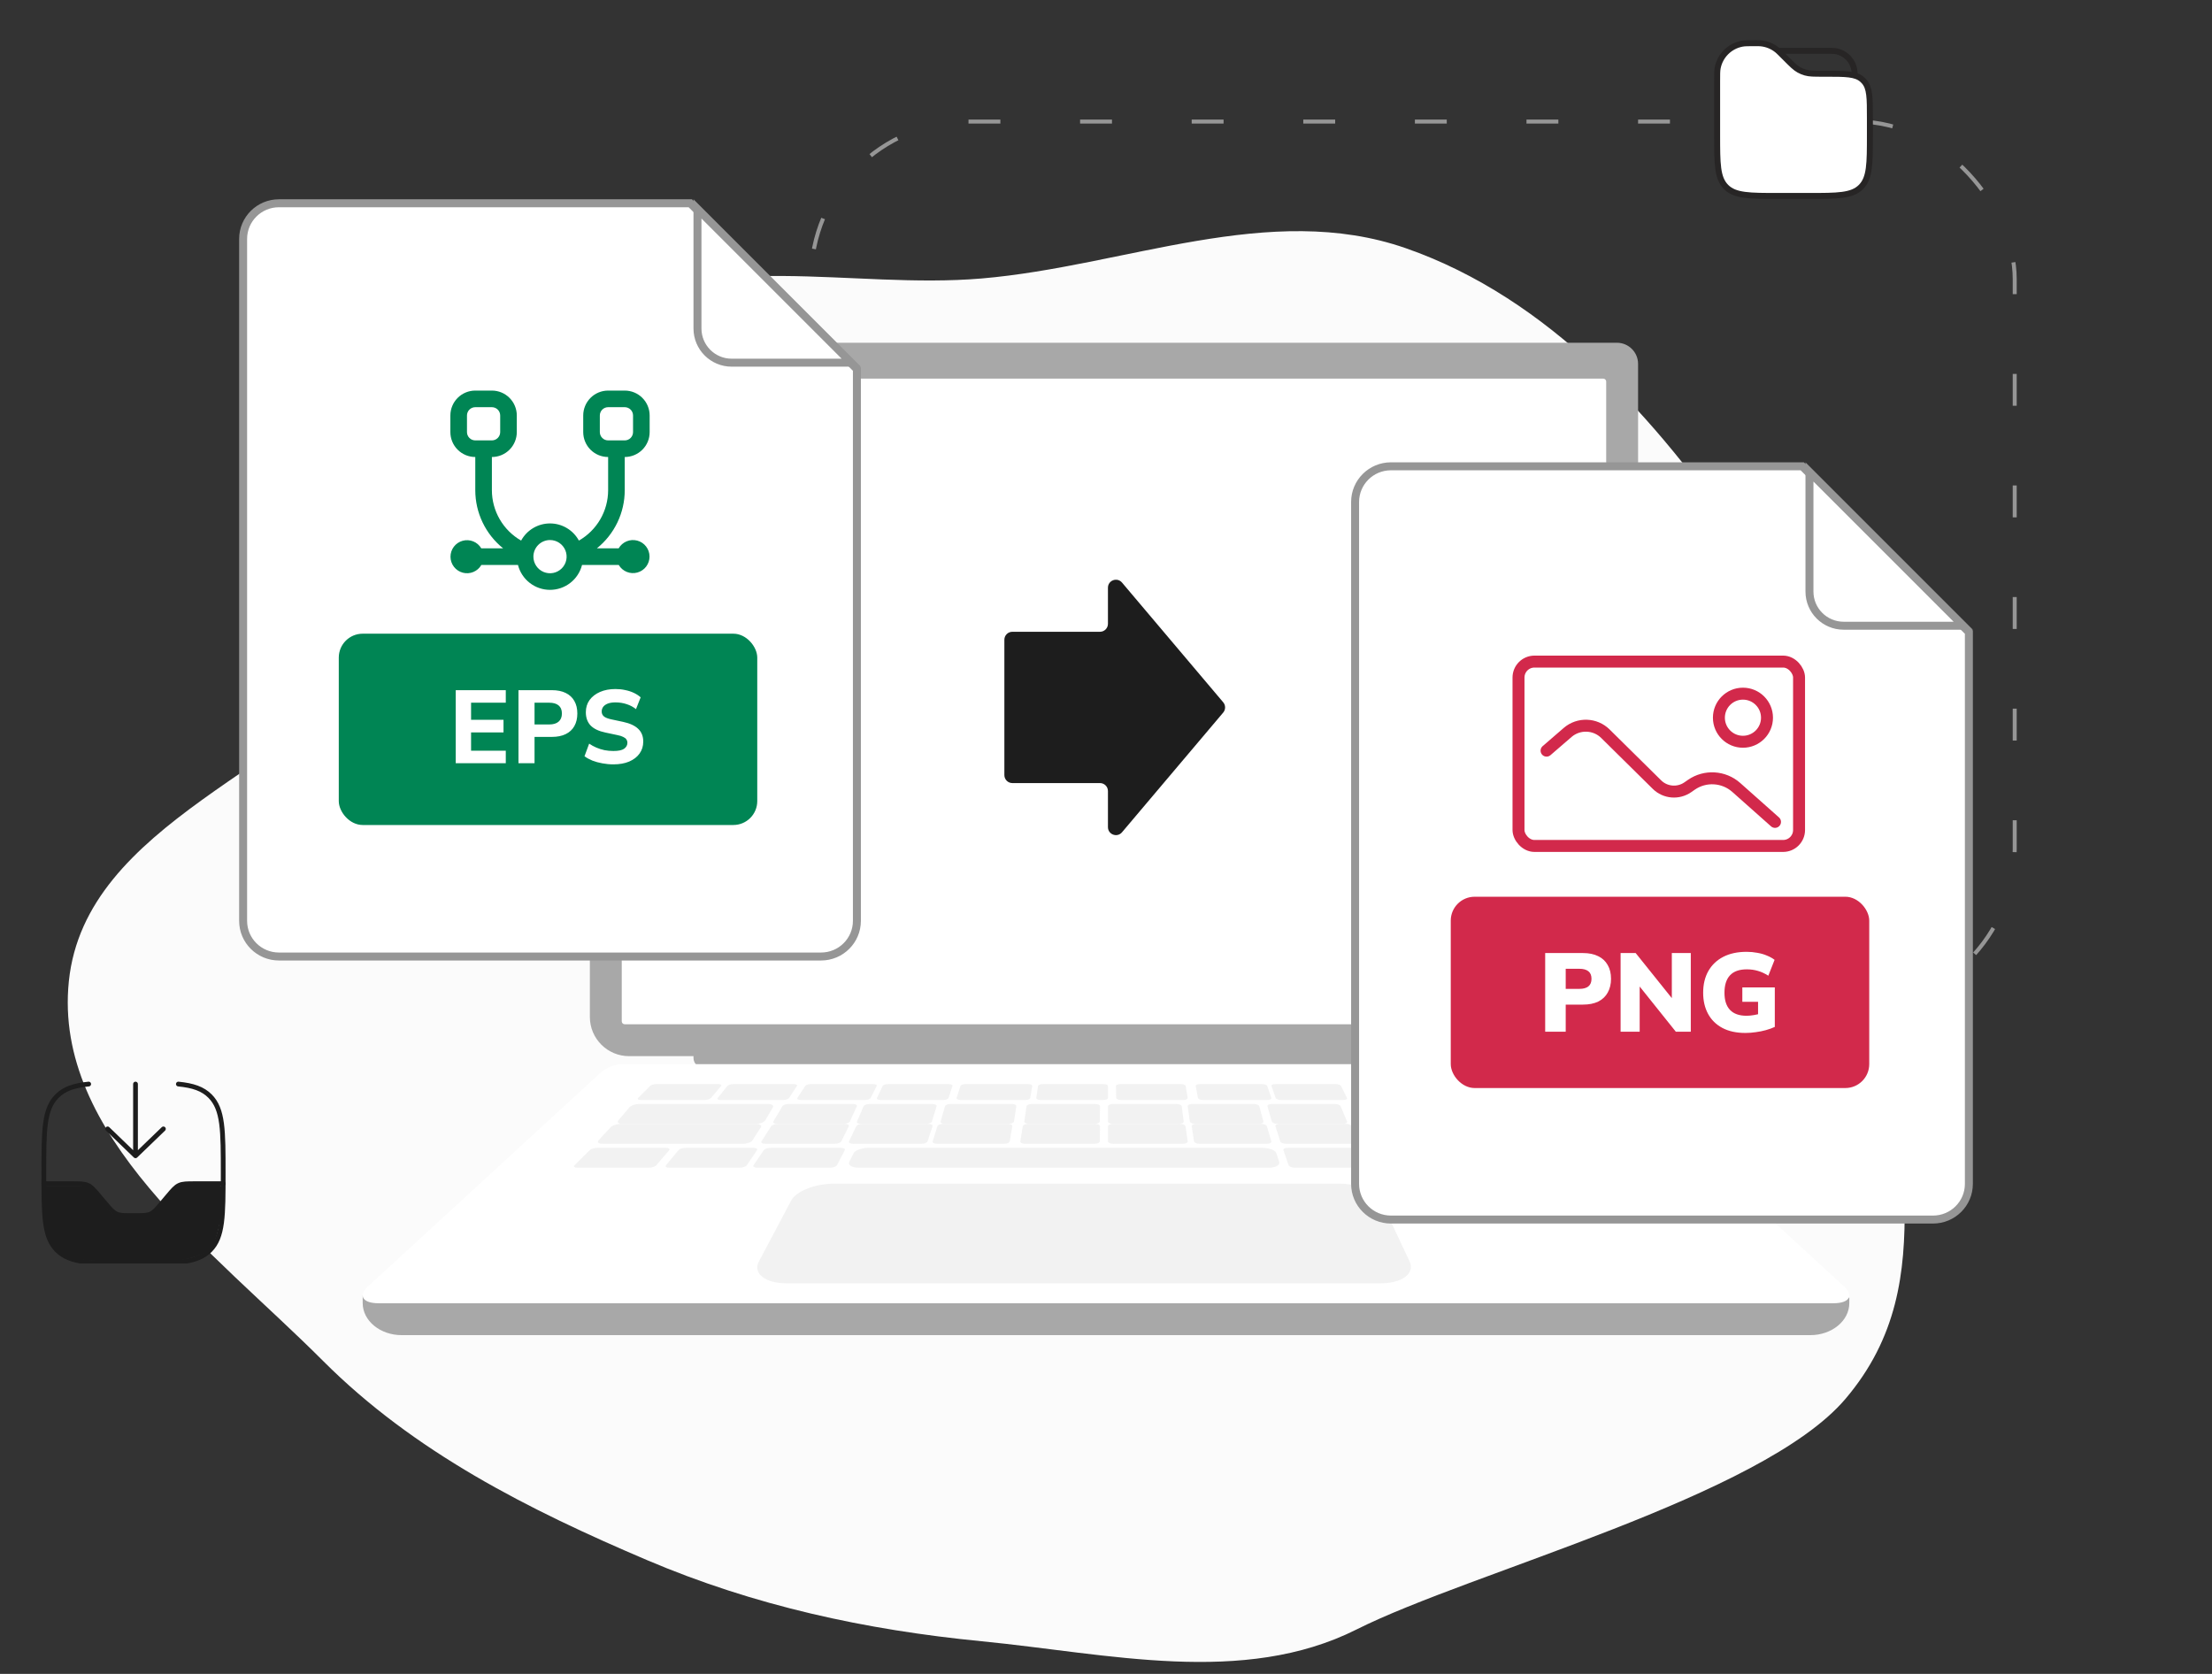
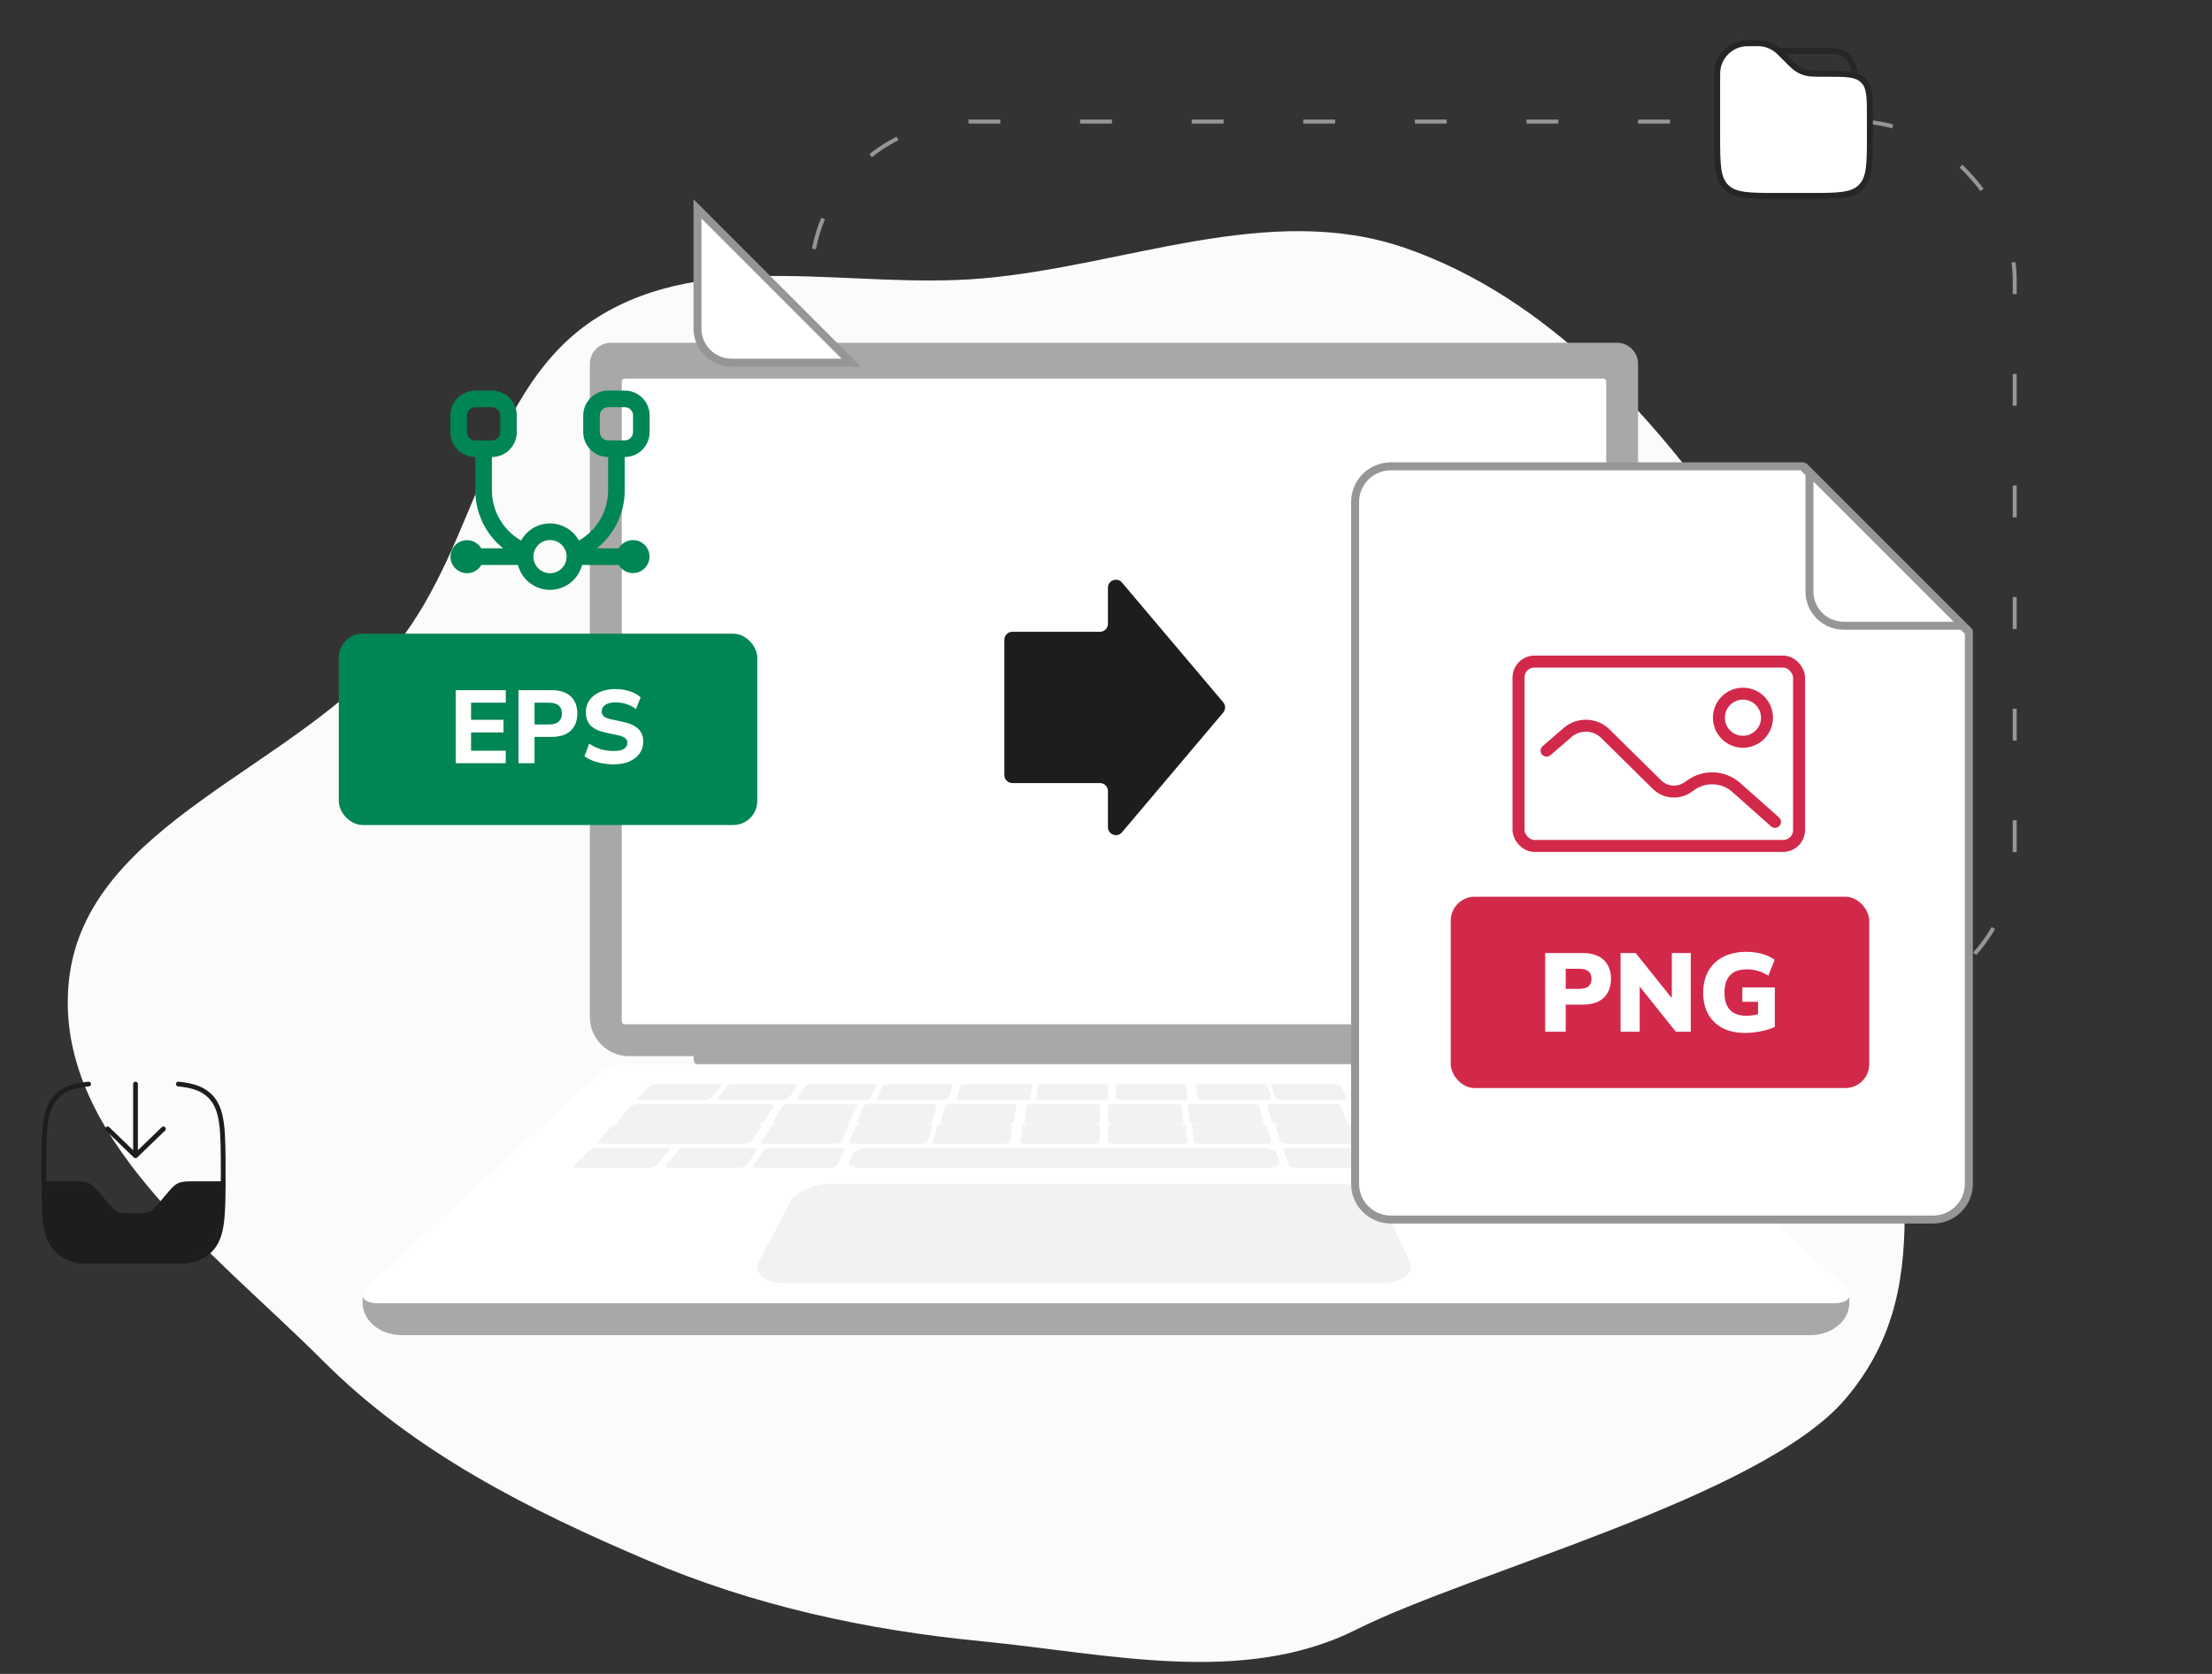
<svg xmlns="http://www.w3.org/2000/svg" width="555" height="420" viewBox="0 0 555 420" fill="none">
  <rect x="0" y="0" width="555" height="420" fill="#333333" stroke="none" />
  <rect x="203.5" y="30.5" width="302" height="222" rx="39.5" stroke="#969696" stroke-dasharray="8 20" />
  <path fill-rule="evenodd" clip-rule="evenodd" d="M246.321 69.87C282.352 66.791 318.543 50.375 352.688 62.267C388.638 74.787 415.508 104.911 437.01 136.282C459.559 169.179 486.091 207.01 478.755 246.193C471.361 285.684 489.053 320.403 463.002 351.025C442.114 375.578 369.208 394.364 340.383 408.842C311.874 423.161 278.082 414.916 246.321 411.812C217.147 408.961 189.287 402.918 162.323 391.44C132.545 378.764 103.902 364.343 81.046 341.456C53.568 313.94 13.282 284.843 17.276 246.193C21.386 206.412 74.693 192.942 99.624 161.639C119.966 136.098 122.273 96.911 149.969 79.585C177.797 62.176 213.6 72.665 246.321 69.87Z" fill="#FBFBFB" />
-   <path d="M280 91C280 91.553 279.553 92 279 92C278.447 92 278 91.553 278 91C278 90.447 278.447 90 279 90C279.553 90 280 90.447 280 91Z" fill="#E2E2E2" />
  <path d="M174 262H386V266.203C386 267.196 385.167 268 384.145 268H176.654C175.189 268 174 266.848 174 265.429V262Z" fill="#A8A8A8" />
  <path d="M153.305 86H405.695C408.624 86 411 88.374 411 91.3V255.168C411 260.595 406.592 265 401.16 265H157.84C152.408 265 148 260.595 148 255.168V91.3C148 88.374 150.376 86 153.305 86Z" fill="#A8A8A8" />
  <path d="M403 256.258V95.742C403 95.332 402.668 95 402.259 95L156.741 95C156.332 95 156 95.332 156 95.742V256.258C156 256.668 156.332 257 156.741 257H402.259C402.668 257 403 256.668 403 256.258Z" fill="white" />
  <path d="M277.988 156.52C277.988 157.625 277.092 158.52 275.988 158.52L254 158.52C252.895 158.52 252 159.416 252 160.52L252 194.48C252 195.584 252.895 196.48 254 196.48L275.988 196.48C277.092 196.48 277.988 197.375 277.988 198.48L277.988 207.536C277.988 209.4 280.312 210.251 281.515 208.828L306.908 178.791C307.539 178.046 307.539 176.954 306.908 176.209L281.515 146.172C280.312 144.749 277.988 145.6 277.988 147.464L277.988 156.52Z" fill="#1D1D1D" />
  <path d="M463.998 326.951V325.566L91 325V326.953C91 331.397 95.38 335 100.783 335H454.217C459.62 335 464 331.399 464 326.953L463.998 326.951Z" fill="#A8A8A8" />
  <path d="M459.993 327H95.004C90.992 327 89.811 325.096 92.304 322.805L150.542 269.283C152.141 267.813 154.225 267 156.387 267H398.613C400.775 267 402.859 267.815 404.458 269.283L462.696 322.805C465.19 325.096 464.008 327 459.996 327H459.993Z" fill="white" />
  <g opacity="0.3">
    <path d="M176.725 276H160.839C160.158 276 159.822 275.776 160.095 275.502L163.108 272.47C163.365 272.212 164.114 272 164.774 272H180.133C180.793 272 181.154 272.212 180.937 272.47L178.386 275.502C178.156 275.776 177.409 276 176.725 276Z" fill="#D4D4D4" />
    <path d="M196.423 276H180.876C180.209 276 179.844 275.776 180.064 275.502L182.511 272.47C182.72 272.212 183.418 272 184.064 272H199.095C199.741 272 200.13 272.212 199.96 272.47L197.966 275.502C197.786 275.776 197.092 276 196.423 276Z" fill="#D4D4D4" />
    <path d="M216.941 276H200.961C200.276 276 199.862 275.776 200.042 275.502L202.044 272.47C202.214 272.212 202.897 272 203.559 272H219.009C219.673 272 220.108 272.212 219.977 272.47L218.442 275.502C218.304 275.776 217.629 276 216.941 276Z" fill="#D4D4D4" />
    <path d="M257.153 276H241.104C240.415 276 239.923 275.776 240.01 275.502L240.986 272.47C241.07 272.212 241.683 272 242.349 272H257.865C258.533 272 259.042 272.212 258.997 272.47L258.49 275.502C258.443 275.776 257.842 276 257.153 276Z" fill="#D4D4D4" />
    <path d="M236.61 276H221.003C220.334 276 219.892 275.776 220.023 275.502L221.474 272.47C221.598 272.212 222.228 272 222.877 272H237.966C238.615 272 239.075 272.212 238.99 272.47L237.993 275.502C237.904 275.776 237.28 276 236.61 276Z" fill="#D4D4D4" />
    <path d="M296.861 276H281.281C280.613 276 280.06 275.776 280.056 275.502L280 272.47C279.996 272.212 280.522 272 281.167 272H296.23C296.878 272 297.443 272.212 297.486 272.47L297.997 275.502C298.043 275.776 297.534 276 296.865 276H296.861Z" fill="#D4D4D4" />
    <path d="M317.91 276H301.919C301.233 276 300.628 275.776 300.577 275.502L300.003 272.47C299.954 272.212 300.458 272 301.123 272H316.582C317.247 272 317.861 272.212 317.95 272.47L318.988 275.502C319.082 275.776 318.598 276 317.912 276H317.91Z" fill="#D4D4D4" />
    <path d="M337.008 276H321.459C320.792 276 320.166 275.776 320.071 275.502L319.012 272.47C318.921 272.212 319.375 272 320.021 272H335.055C335.701 272 336.333 272.212 336.463 272.47L337.975 275.502C338.111 275.776 337.678 276 337.008 276Z" fill="#D4D4D4" />
    <path d="M358.05 276H342.127C341.444 276 340.765 275.776 340.622 275.502L339.025 272.47C338.89 272.212 339.319 272 339.979 272H355.372C356.034 272 356.717 272.212 356.893 272.47L358.955 275.502C359.141 275.776 358.735 276 358.05 276Z" fill="#D4D4D4" />
    <path d="M394.823 276H362.115C361.159 276 360.157 275.685 359.891 275.3L358.061 272.661C357.809 272.296 358.36 272 359.285 272H390.906C391.83 272 392.881 272.296 393.243 272.661L395.867 275.3C396.249 275.683 395.779 276 394.823 276Z" fill="#D4D4D4" />
    <path d="M276.781 276H261.15C260.48 276 259.963 275.776 260.002 275.502L260.448 272.47C260.486 272.212 261.048 272 261.698 272H276.81C277.46 272 277.992 272.212 277.992 272.47L278 275.502C278 275.776 277.452 276 276.781 276Z" fill="#D4D4D4" />
    <path d="M383.587 282H400.139C400.851 282 401.189 281.718 400.893 281.376L397.624 277.587C397.345 277.263 396.557 277 395.871 277H379.891C379.205 277 378.835 277.263 379.072 277.587L381.84 281.376C382.09 281.718 382.877 282 383.589 282H383.587Z" fill="#D4D4D4" />
    <path d="M362.848 282H379.097C379.796 282 380.167 281.718 379.927 281.376L377.26 277.587C377.032 277.263 376.296 277 375.622 277H359.935C359.261 277 358.86 277.263 359.045 277.587L361.218 281.376C361.415 281.718 362.147 282 362.846 282H362.848Z" fill="#D4D4D4" />
    <path d="M342.283 282H359.005C359.724 282 360.148 281.718 359.952 281.376L357.769 277.587C357.584 277.263 356.865 277 356.171 277H340.027C339.334 277 338.884 277.263 339.026 277.587L340.704 281.376C340.855 281.718 341.568 282 342.285 282H342.283Z" fill="#D4D4D4" />
    <path d="M299.875 282H315.905C316.594 282 317.081 281.718 316.989 281.376L315.97 277.587C315.882 277.263 315.269 277 314.604 277H299.128C298.463 277 297.956 277.263 298.003 277.587L298.537 281.376C298.586 281.718 299.187 282 299.877 282H299.875Z" fill="#D4D4D4" />
    <path d="M320.567 282H336.956C337.66 282 338.116 281.718 337.974 281.376L336.383 277.587C336.247 277.263 335.58 277 334.9 277H319.078C318.398 277 317.919 277.263 318.011 277.587L319.105 281.376C319.203 281.718 319.862 282 320.565 282H320.567Z" fill="#D4D4D4" />
    <path d="M258.198 282H274.65C275.358 282 275.939 281.718 275.943 281.376L276 277.587C276.004 277.263 275.45 277 274.768 277H258.884C258.202 277 257.606 277.263 257.557 277.587L257.003 281.376C256.953 281.718 257.49 282 258.198 282Z" fill="#D4D4D4" />
    <path d="M237.083 282H253.062C253.749 282 254.352 281.718 254.407 281.376L254.996 277.587C255.047 277.263 254.546 277 253.883 277H238.457C237.795 277 237.179 277.263 237.087 277.587L236.013 281.376C235.915 281.718 236.398 282 237.083 282Z" fill="#D4D4D4" />
    <path d="M216.031 282H232.371C233.073 282 233.732 281.718 233.836 281.376L234.987 277.587C235.085 277.263 234.61 277 233.934 277H218.16C217.482 277 216.813 277.263 216.673 277.587L215.028 281.376C214.88 281.718 215.33 282 216.033 282H216.031Z" fill="#D4D4D4" />
    <path d="M194.987 282H211.654C212.371 282 213.083 281.718 213.241 281.376L214.972 277.587C215.119 277.263 214.674 277 213.983 277H197.892C197.201 277 196.48 277.263 196.288 277.587L194.051 281.376C193.849 281.718 194.268 282 194.984 282H194.987Z" fill="#D4D4D4" />
    <path d="M156.191 282H189.695C190.675 282 191.709 281.604 191.991 281.126L193.933 277.825C194.2 277.371 193.645 277 192.698 277H160.352C159.405 277 158.319 277.371 157.934 277.825L155.146 281.126C154.74 281.606 155.209 282 156.189 282H156.191Z" fill="#D4D4D4" />
    <path d="M279.289 282H295.791C296.501 282 297.042 281.718 296.997 281.376L296.501 277.587C296.458 277.263 295.865 277 295.18 277H279.249C278.564 277 278.004 277.263 278.004 277.587L278 281.376C278 281.718 278.579 282 279.289 282Z" fill="#D4D4D4" />
    <path d="M367.017 287H404.837C405.813 287 406.264 286.648 405.842 286.218L403.402 283.742C402.999 283.332 401.896 283 400.95 283H364.295C363.348 283 362.797 283.334 363.07 283.742L364.721 286.218C365.006 286.646 366.042 287 367.017 287Z" fill="#D4D4D4" />
    <path d="M344.515 287H361.974C362.723 287 363.159 286.719 362.946 286.375L360.572 282.586C360.369 282.264 359.615 282 358.891 282H342.062C341.34 282 340.874 282.262 341.03 282.586L342.852 286.375C343.017 286.719 343.767 287 344.517 287H344.515Z" fill="#D4D4D4" />
-     <path d="M387.912 287H405.12C405.859 287 406.2 286.719 405.88 286.375L402.34 282.586C402.039 282.264 401.209 282 400.498 282H383.912C383.2 282 382.825 282.262 383.08 282.586L386.076 286.375C386.348 286.719 387.175 287 387.914 287H387.912Z" fill="#D4D4D4" />
+     <path d="M387.912 287H405.12C405.859 287 406.2 286.719 405.88 286.375L402.34 282.586C402.039 282.264 401.209 282 400.498 282C383.2 282 382.825 282.262 383.08 282.586L386.076 286.375C386.348 286.719 387.175 287 387.914 287H387.912Z" fill="#D4D4D4" />
    <path d="M300.998 287H317.855C318.579 287 319.088 286.719 318.987 286.375L317.871 282.586C317.776 282.264 317.129 282 316.429 282H300.181C299.484 282 298.954 282.262 299.003 282.586L299.587 286.375C299.641 286.719 300.276 287 301 287H300.998Z" fill="#D4D4D4" />
    <path d="M322.743 287H339.915C340.652 287 341.127 286.719 340.97 286.375L339.234 282.586C339.087 282.264 338.385 282 337.673 282H321.121C320.411 282 319.91 282.262 320.013 282.586L321.207 286.375C321.314 286.719 322.008 287 322.745 287H322.743Z" fill="#D4D4D4" />
    <path d="M347.758 293H365.944C366.725 293 367.171 292.718 366.938 292.375L364.361 288.585C364.141 288.262 363.349 288 362.597 288H345.095C344.343 288 343.865 288.262 344.034 288.585L346.013 292.375C346.192 292.718 346.978 293 347.76 293H347.758Z" fill="#D4D4D4" />
    <path d="M393.258 293H411.103C411.87 293 412.211 292.718 411.864 292.375L408.036 288.585C407.71 288.262 406.843 288 406.105 288H388.931C388.193 288 387.814 288.262 388.09 288.585L391.331 292.375C391.623 292.718 392.493 293 393.258 293Z" fill="#D4D4D4" />
    <path d="M368.086 290H386.383C386.87 290 387.121 289.83 386.942 289.625L385.845 288.366C385.67 288.164 385.134 288 384.653 288H366.649C366.169 288 365.895 288.164 366.038 288.366L366.934 289.625C367.08 289.83 367.599 290 368.086 290Z" fill="#D4D4D4" />
    <path d="M370.214 293H389.359C389.87 293 390.129 292.83 389.936 292.625L388.761 291.365C388.574 291.164 388.01 291 387.508 291H368.676C368.173 291 367.888 291.164 368.041 291.365L368.999 292.625C369.156 292.83 369.701 293 370.212 293H370.214Z" fill="#D4D4D4" />
    <path d="M324.931 293H342.876C343.648 293 344.138 292.718 343.965 292.375L342.073 288.585C341.911 288.262 341.174 288 340.434 288H323.163C322.421 288 321.904 288.262 322.015 288.585L323.316 292.375C323.434 292.718 324.162 293 324.933 293H324.931Z" fill="#D4D4D4" />
    <path d="M257.254 287H274.576C275.32 287 275.932 286.719 275.938 286.375L276 282.586C276.004 282.264 275.423 282 274.705 282H258.009C257.292 282 256.663 282.262 256.612 282.586L256.004 286.375C255.949 286.719 256.512 287 257.256 287H257.254Z" fill="#D4D4D4" />
    <path d="M235.131 287H251.932C252.653 287 253.291 286.719 253.35 286.375L253.996 282.586C254.051 282.264 253.527 282 252.83 282H236.636C235.941 282 235.289 282.262 235.19 282.586L234.014 286.375C233.907 286.719 234.411 287 235.133 287H235.131Z" fill="#D4D4D4" />
    <path d="M215.569 293H318.233C319.991 293 321.221 292.352 320.967 291.568L320.25 289.355C320.008 288.607 318.427 288 316.732 288H217.922C216.227 288 214.544 288.607 214.173 289.355L213.077 291.568C212.689 292.352 213.808 293 215.567 293H215.569Z" fill="#D4D4D4" />
    <path d="M214.071 287H231.187C231.922 287 232.618 286.719 232.731 286.375L233.985 282.586C234.092 282.264 233.6 282 232.89 282H216.391C215.684 282 214.978 282.262 214.827 282.586L213.032 286.375C212.871 286.719 213.338 287 214.073 287H214.071Z" fill="#D4D4D4" />
    <path d="M192.011 287H209.416C210.163 287 210.915 286.719 211.086 286.375L212.968 282.586C213.128 282.264 212.67 282 211.948 282H195.172C194.452 282 193.694 282.262 193.487 282.586L191.057 286.375C190.838 286.719 191.268 287 192.016 287H192.011Z" fill="#D4D4D4" />
    <path d="M190.055 293H208.24C209.022 293 209.808 292.718 209.987 292.375L211.966 288.585C212.135 288.262 211.657 288 210.905 288H193.404C192.652 288 191.86 288.262 191.64 288.585L189.062 292.375C188.828 292.718 189.275 293 190.057 293H190.055Z" fill="#D4D4D4" />
    <path d="M167.951 293H185.582C186.34 293 187.15 292.718 187.381 292.375L189.943 288.585C190.16 288.262 189.742 288 189.013 288H172.045C171.316 288 170.502 288.262 170.236 288.585L167.094 292.375C166.809 292.718 167.195 293 167.953 293H167.951Z" fill="#D4D4D4" />
    <path d="M144.897 293H162.742C163.509 293 164.377 292.718 164.669 292.375L167.91 288.585C168.186 288.262 167.807 288 167.069 288H149.895C149.157 288 148.29 288.262 147.963 288.585L144.136 292.375C143.788 292.718 144.131 293 144.897 293Z" fill="#D4D4D4" />
    <path d="M151.225 287H186.369C187.396 287 188.491 286.605 188.802 286.124L190.924 282.824C191.216 282.369 190.642 282 189.652 282H155.774C154.784 282 153.631 282.369 153.212 282.824L150.166 286.124C149.722 286.605 150.199 287 151.227 287H151.225Z" fill="#D4D4D4" />
    <path d="M279.354 287H296.73C297.476 287 298.046 286.719 297.997 286.375L297.453 282.586C297.406 282.264 296.781 282 296.06 282H279.312C278.593 282 278.004 282.262 278.004 282.586L278 286.375C278 286.719 278.61 287 279.357 287H279.354Z" fill="#D4D4D4" />
  </g>
  <path opacity="0.3" d="M346.379 322H197.376C191.945 322 188.835 319.488 190.409 316.518L198.511 301.232C199.76 298.873 204.539 297 209.163 297H336.099C340.724 297 345.39 298.875 346.498 301.232L353.678 316.518C355.073 319.488 351.81 322 346.379 322Z" fill="#D4D4D4" />
  <path d="M461.499 26.166H451.916" stroke="#272525" stroke-width="1.5" stroke-linecap="round" />
  <path d="M446.166 12.75H458.624C459.514 12.75 459.96 12.75 460.333 12.799C462.913 13.139 464.944 15.169 465.283 17.75C465.333 18.123 465.333 18.568 465.333 19.458" stroke="#272525" stroke-width="1.5" />
  <path d="M430.834 20.321C430.834 18.63 430.834 17.784 430.967 17.079C431.552 13.978 433.978 11.552 437.079 10.967C437.784 10.834 438.629 10.834 440.321 10.834C441.062 10.834 441.433 10.834 441.789 10.867C443.324 11.011 444.781 11.614 445.968 12.598C446.243 12.827 446.505 13.089 447.029 13.613L448.084 14.667C449.648 16.231 450.429 17.013 451.366 17.534C451.88 17.82 452.425 18.046 452.991 18.207C454.022 18.501 455.127 18.501 457.338 18.501H458.055C463.1 18.501 465.623 18.501 467.262 19.976C467.413 20.111 467.557 20.255 467.693 20.405C469.167 22.045 469.167 24.568 469.167 29.613V33.834C469.167 41.062 469.167 44.676 466.922 46.922C464.676 49.167 461.062 49.167 453.834 49.167H446.167C438.939 49.167 435.325 49.167 433.079 46.922C430.834 44.676 430.834 41.062 430.834 33.834V20.321Z" fill="white" stroke="#272525" stroke-width="1.5" />
  <g clip-path="url(#clip0_7382_168680)">
    <path d="M22 297.566L11.164 297.565C9.954 311.946 15.698 316.028 20.232 316.028L31.315 317L42.902 316.514C45.085 316.352 50.055 315.542 52.474 313.599C54.892 311.655 55.832 303.071 56 299.022L55.497 297.566C49.854 296.011 46.011 297.028 44.5 298L37.36 304.852C35.177 305.014 30.408 305.241 28.796 304.852C27.184 304.464 25.023 299.996 22 297.566Z" fill="#1D1D1D" />
    <path d="M34 272L34 290M34 290L41 283.25M34 290L27 283.25" stroke="#1D1D1D" stroke-width="1.19" stroke-linecap="round" stroke-linejoin="round" />
    <path d="M11 297H18.111C20.147 297 21.166 297 22.061 297.418C22.956 297.836 23.619 298.622 24.944 300.193L26.306 301.807C27.631 303.378 28.294 304.164 29.189 304.582C30.084 305 31.103 305 33.139 305H33.861C35.897 305 36.916 305 37.811 304.582C38.706 304.164 39.368 303.378 40.694 301.807L42.056 300.193C43.382 298.622 44.044 297.836 44.939 297.418C45.834 297 46.853 297 48.889 297H56" stroke="#1D1D1D" stroke-width="1.19" stroke-linecap="round" />
    <path d="M44.75 272C48.407 272.362 50.868 273.18 52.705 275.029C56 278.345 56 283.682 56 294.356C56 305.031 56 310.368 52.705 313.684C49.41 317 44.107 317 33.5 317C22.893 317 17.59 317 14.295 313.684C11 310.368 11 305.031 11 294.356C11 283.682 11 278.345 14.295 275.029C16.132 273.18 18.593 272.362 22.25 272" stroke="#1D1D1D" stroke-width="1.19" stroke-linecap="round" />
  </g>
  <path d="M340 297.051V125.949C340 121.012 344.022 117 348.996 117H452.193L493.999 158.61V297.051C493.999 301.988 489.977 306 485.004 306H348.996C344.024 306 340 301.99 340 297.051Z" fill="white" stroke="#969696" stroke-width="2" />
  <rect x="381" y="166" width="70.391" height="46.257" rx="4" stroke="#D2294B" stroke-width="3" />
  <path d="M388.039 188.347L393.323 183.781C396.072 181.406 400.216 181.542 402.799 184.093L415.74 196.871C417.813 198.919 421.076 199.198 423.475 197.533L424.375 196.909C427.827 194.513 432.497 194.791 435.633 197.578L445.358 206.22" stroke="#D2294B" stroke-width="3" stroke-linecap="round" />
  <ellipse cx="437.313" cy="180.08" rx="6.034" ry="6.034" stroke="#D2294B" stroke-width="3" />
  <rect x="364" y="225" width="105" height="48" rx="6" fill="#D2294B" />
  <path d="M387.693 258.87V239.13H397.185C398.679 239.13 399.948 239.391 400.993 239.914C402.039 240.418 402.832 241.155 403.373 242.126C403.933 243.078 404.213 244.235 404.213 245.598C404.213 246.923 403.933 248.081 403.373 249.07C402.832 250.041 402.039 250.787 400.993 251.31C399.948 251.814 398.679 252.066 397.185 252.066H392.845V258.87H387.693ZM392.845 248.118H396.289C397.26 248.118 398.007 247.913 398.529 247.502C399.052 247.073 399.313 246.438 399.313 245.598C399.313 244.739 399.052 244.105 398.529 243.694C398.007 243.283 397.26 243.078 396.289 243.078H392.845V248.118Z" fill="white" />
  <path d="M406.615 258.87V239.13H410.395L420.251 251.422H419.467V239.13H424.227V258.87H420.475L410.619 246.55H411.403V258.87H406.615Z" fill="white" />
  <path d="M437.914 259.178C435.655 259.178 433.733 258.758 432.146 257.918C430.578 257.078 429.383 255.902 428.562 254.39C427.741 252.878 427.33 251.114 427.33 249.098C427.33 247.007 427.759 245.197 428.618 243.666C429.495 242.117 430.746 240.922 432.37 240.082C433.994 239.242 435.954 238.822 438.25 238.822C439.165 238.822 440.061 238.906 440.938 239.074C441.815 239.223 442.618 239.457 443.346 239.774C444.093 240.073 444.727 240.427 445.25 240.838L443.682 244.814C442.805 244.254 441.937 243.853 441.078 243.61C440.219 243.349 439.286 243.218 438.278 243.218C436.393 243.218 434.983 243.722 434.05 244.73C433.135 245.719 432.678 247.175 432.678 249.098C432.678 251.002 433.145 252.439 434.078 253.41C435.011 254.381 436.393 254.866 438.222 254.866C438.782 254.866 439.389 254.81 440.042 254.698C440.714 254.586 441.386 254.427 442.058 254.222L441.106 256.154V251.366H437.158V247.754H445.306V257.666C444.615 257.983 443.859 258.254 443.038 258.478C442.235 258.702 441.395 258.87 440.518 258.982C439.659 259.113 438.791 259.178 437.914 259.178Z" fill="white" />
  <path d="M454 148.425V118.414L492.586 157H462.575C457.84 157 454 153.162 454 148.425Z" fill="white" stroke="#969696" stroke-width="2" />
-   <path d="M61 231.051V59.949C61 55.012 65.022 51 69.996 51H173.193L214.999 92.61V231.051C214.999 235.988 210.977 240 206.004 240H69.996C65.024 240 61 235.99 61 231.051Z" fill="white" stroke="#969696" stroke-width="2" />
  <rect x="85" y="159" width="105" height="48" rx="6" fill="#008554" />
  <path d="M114.346 191.5V173.17H126.904V176.316H118.194V180.606H126.332V183.778H118.194V188.354H126.904V191.5H114.346ZM130.088 191.5V173.17H138.46C139.83 173.17 140.991 173.404 141.944 173.872C142.898 174.34 143.617 175.007 144.102 175.874C144.605 176.741 144.856 177.789 144.856 179.02C144.856 180.251 144.605 181.308 144.102 182.192C143.617 183.059 142.898 183.726 141.944 184.194C140.991 184.662 139.83 184.896 138.46 184.896H134.118V191.5H130.088ZM134.118 181.776H137.784C138.824 181.776 139.613 181.542 140.15 181.074C140.705 180.606 140.982 179.921 140.982 179.02C140.982 178.119 140.705 177.443 140.15 176.992C139.613 176.541 138.824 176.316 137.784 176.316H134.118V181.776ZM153.906 191.786C152.952 191.786 152.025 191.699 151.124 191.526C150.24 191.37 149.416 191.145 148.654 190.85C147.891 190.538 147.224 190.174 146.652 189.758L147.822 186.586C148.376 186.967 148.974 187.297 149.616 187.574C150.257 187.851 150.942 188.068 151.67 188.224C152.398 188.363 153.143 188.432 153.906 188.432C155.171 188.432 156.072 188.241 156.61 187.86C157.147 187.461 157.416 186.967 157.416 186.378C157.416 186.049 157.329 185.763 157.156 185.52C157 185.277 156.731 185.069 156.35 184.896C155.986 184.705 155.483 184.549 154.842 184.428L151.904 183.804C150.24 183.457 149 182.868 148.186 182.036C147.388 181.187 146.99 180.077 146.99 178.708C146.99 177.529 147.302 176.507 147.926 175.64C148.567 174.773 149.442 174.097 150.552 173.612C151.678 173.127 152.97 172.884 154.426 172.884C155.275 172.884 156.09 172.971 156.87 173.144C157.65 173.3 158.369 173.534 159.028 173.846C159.686 174.158 160.258 174.531 160.744 174.964L159.574 177.928C158.88 177.373 158.1 176.957 157.234 176.68C156.367 176.385 155.422 176.238 154.4 176.238C153.672 176.238 153.048 176.333 152.528 176.524C152.025 176.715 151.635 176.983 151.358 177.33C151.098 177.677 150.968 178.075 150.968 178.526C150.968 179.029 151.15 179.436 151.514 179.748C151.878 180.06 152.51 180.311 153.412 180.502L156.35 181.126C158.048 181.49 159.314 182.079 160.146 182.894C160.978 183.691 161.394 184.749 161.394 186.066C161.394 187.21 161.082 188.215 160.458 189.082C159.851 189.931 158.984 190.599 157.858 191.084C156.748 191.552 155.431 191.786 153.906 191.786Z" fill="white" />
  <path d="M175 82.425V52.414L213.586 91H183.575C178.84 91 175 87.162 175 82.425Z" fill="white" stroke="#969696" stroke-width="2" />
  <path d="M119.25 114.667L119.25 123.001C119.251 125.8 119.879 128.563 121.089 131.087C122.299 133.611 124.06 135.832 126.242 137.585L120.756 137.585C120.295 136.798 119.586 136.186 118.741 135.842C117.896 135.498 116.962 135.443 116.082 135.684C115.202 135.925 114.427 136.45 113.875 137.176C113.324 137.903 113.027 138.791 113.031 139.703C113.035 140.615 113.34 141.501 113.898 142.222C114.456 142.944 115.236 143.461 116.118 143.695C117 143.928 117.934 143.864 118.776 143.513C119.618 143.161 120.32 142.543 120.775 141.752L129.962 141.752C130.417 143.538 131.454 145.123 132.91 146.254C134.365 147.386 136.156 148 138 148C139.844 148 141.635 147.386 143.09 146.254C144.546 145.123 145.583 143.538 146.037 141.752L155.244 141.752C155.705 142.538 156.414 143.151 157.259 143.495C158.104 143.838 159.038 143.894 159.918 143.653C160.798 143.411 161.573 142.887 162.125 142.16C162.676 141.434 162.973 140.546 162.969 139.633C162.965 138.721 162.66 137.836 162.102 137.114C161.544 136.393 160.764 135.875 159.882 135.642C159 135.409 158.066 135.473 157.224 135.824C156.382 136.175 155.68 136.794 155.225 137.585L149.758 137.585C151.94 135.832 153.701 133.611 154.911 131.087C156.121 128.563 156.749 125.8 156.75 123.001L156.75 114.667C158.408 114.667 159.997 114.009 161.169 112.837C162.342 111.665 163 110.075 163 108.417L163 104.25C163 102.593 162.342 101.003 161.169 99.831C159.997 98.659 158.408 98 156.75 98L152.583 98C150.926 98 149.336 98.659 148.164 99.831C146.992 101.003 146.333 102.593 146.333 104.25L146.333 108.417C146.333 110.075 146.992 111.665 148.164 112.837C149.336 114.009 150.926 114.667 152.583 114.667L152.583 123.001C152.58 125.566 151.9 128.085 150.612 130.304C149.324 132.522 147.474 134.362 145.248 135.637C144.538 134.335 143.49 133.248 142.214 132.491C140.939 131.734 139.483 131.334 138 131.334C136.517 131.334 135.061 131.734 133.786 132.491C132.51 133.248 131.462 134.335 130.752 135.637C128.526 134.362 126.676 132.522 125.388 130.304C124.1 128.085 123.42 125.566 123.417 123.001L123.417 114.667C125.074 114.667 126.664 114.009 127.836 112.837C129.008 111.665 129.667 110.075 129.667 108.417L129.667 104.25C129.667 102.593 129.008 101.003 127.836 99.831C126.664 98.659 125.074 98 123.417 98L119.25 98C117.592 98 116.003 98.659 114.831 99.831C113.658 101.003 113 102.593 113 104.25L113 108.417C113 110.075 113.658 111.665 114.831 112.837C116.003 114.009 117.592 114.667 119.25 114.667V114.667ZM150.5 108.417L150.5 104.25C150.5 103.698 150.719 103.168 151.11 102.777C151.501 102.386 152.031 102.167 152.583 102.167L156.75 102.167C157.303 102.167 157.832 102.386 158.223 102.777C158.614 103.168 158.833 103.698 158.833 104.25L158.833 108.417C158.833 108.97 158.614 109.5 158.223 109.89C157.832 110.281 157.303 110.5 156.75 110.5L152.583 110.5C152.031 110.5 151.501 110.281 151.11 109.89C150.719 109.5 150.5 108.97 150.5 108.417ZM138 135.501C138.824 135.501 139.63 135.746 140.315 136.204C141 136.662 141.534 137.312 141.849 138.074C142.165 138.835 142.247 139.673 142.087 140.481C141.926 141.289 141.529 142.032 140.946 142.615C140.364 143.197 139.621 143.594 138.813 143.755C138.005 143.916 137.167 143.833 136.405 143.518C135.644 143.203 134.993 142.668 134.536 141.983C134.078 141.298 133.833 140.492 133.833 139.668C133.833 138.563 134.272 137.503 135.054 136.722C135.835 135.94 136.895 135.501 138 135.501ZM117.167 104.25C117.167 103.698 117.386 103.168 117.777 102.777C118.168 102.386 118.697 102.167 119.25 102.167L123.417 102.167C123.969 102.167 124.499 102.386 124.89 102.777C125.281 103.168 125.5 103.698 125.5 104.25L125.5 108.417C125.5 108.97 125.281 109.5 124.89 109.89C124.499 110.281 123.969 110.5 123.417 110.5L119.25 110.5C118.697 110.5 118.168 110.281 117.777 109.89C117.386 109.5 117.167 108.97 117.167 108.417L117.167 104.25Z" fill="#008554" />
  <defs>
    <clipPath id="clip0_7382_168680">
      <rect x="10" y="270" width="47" height="47" fill="white" />
    </clipPath>
  </defs>
</svg>